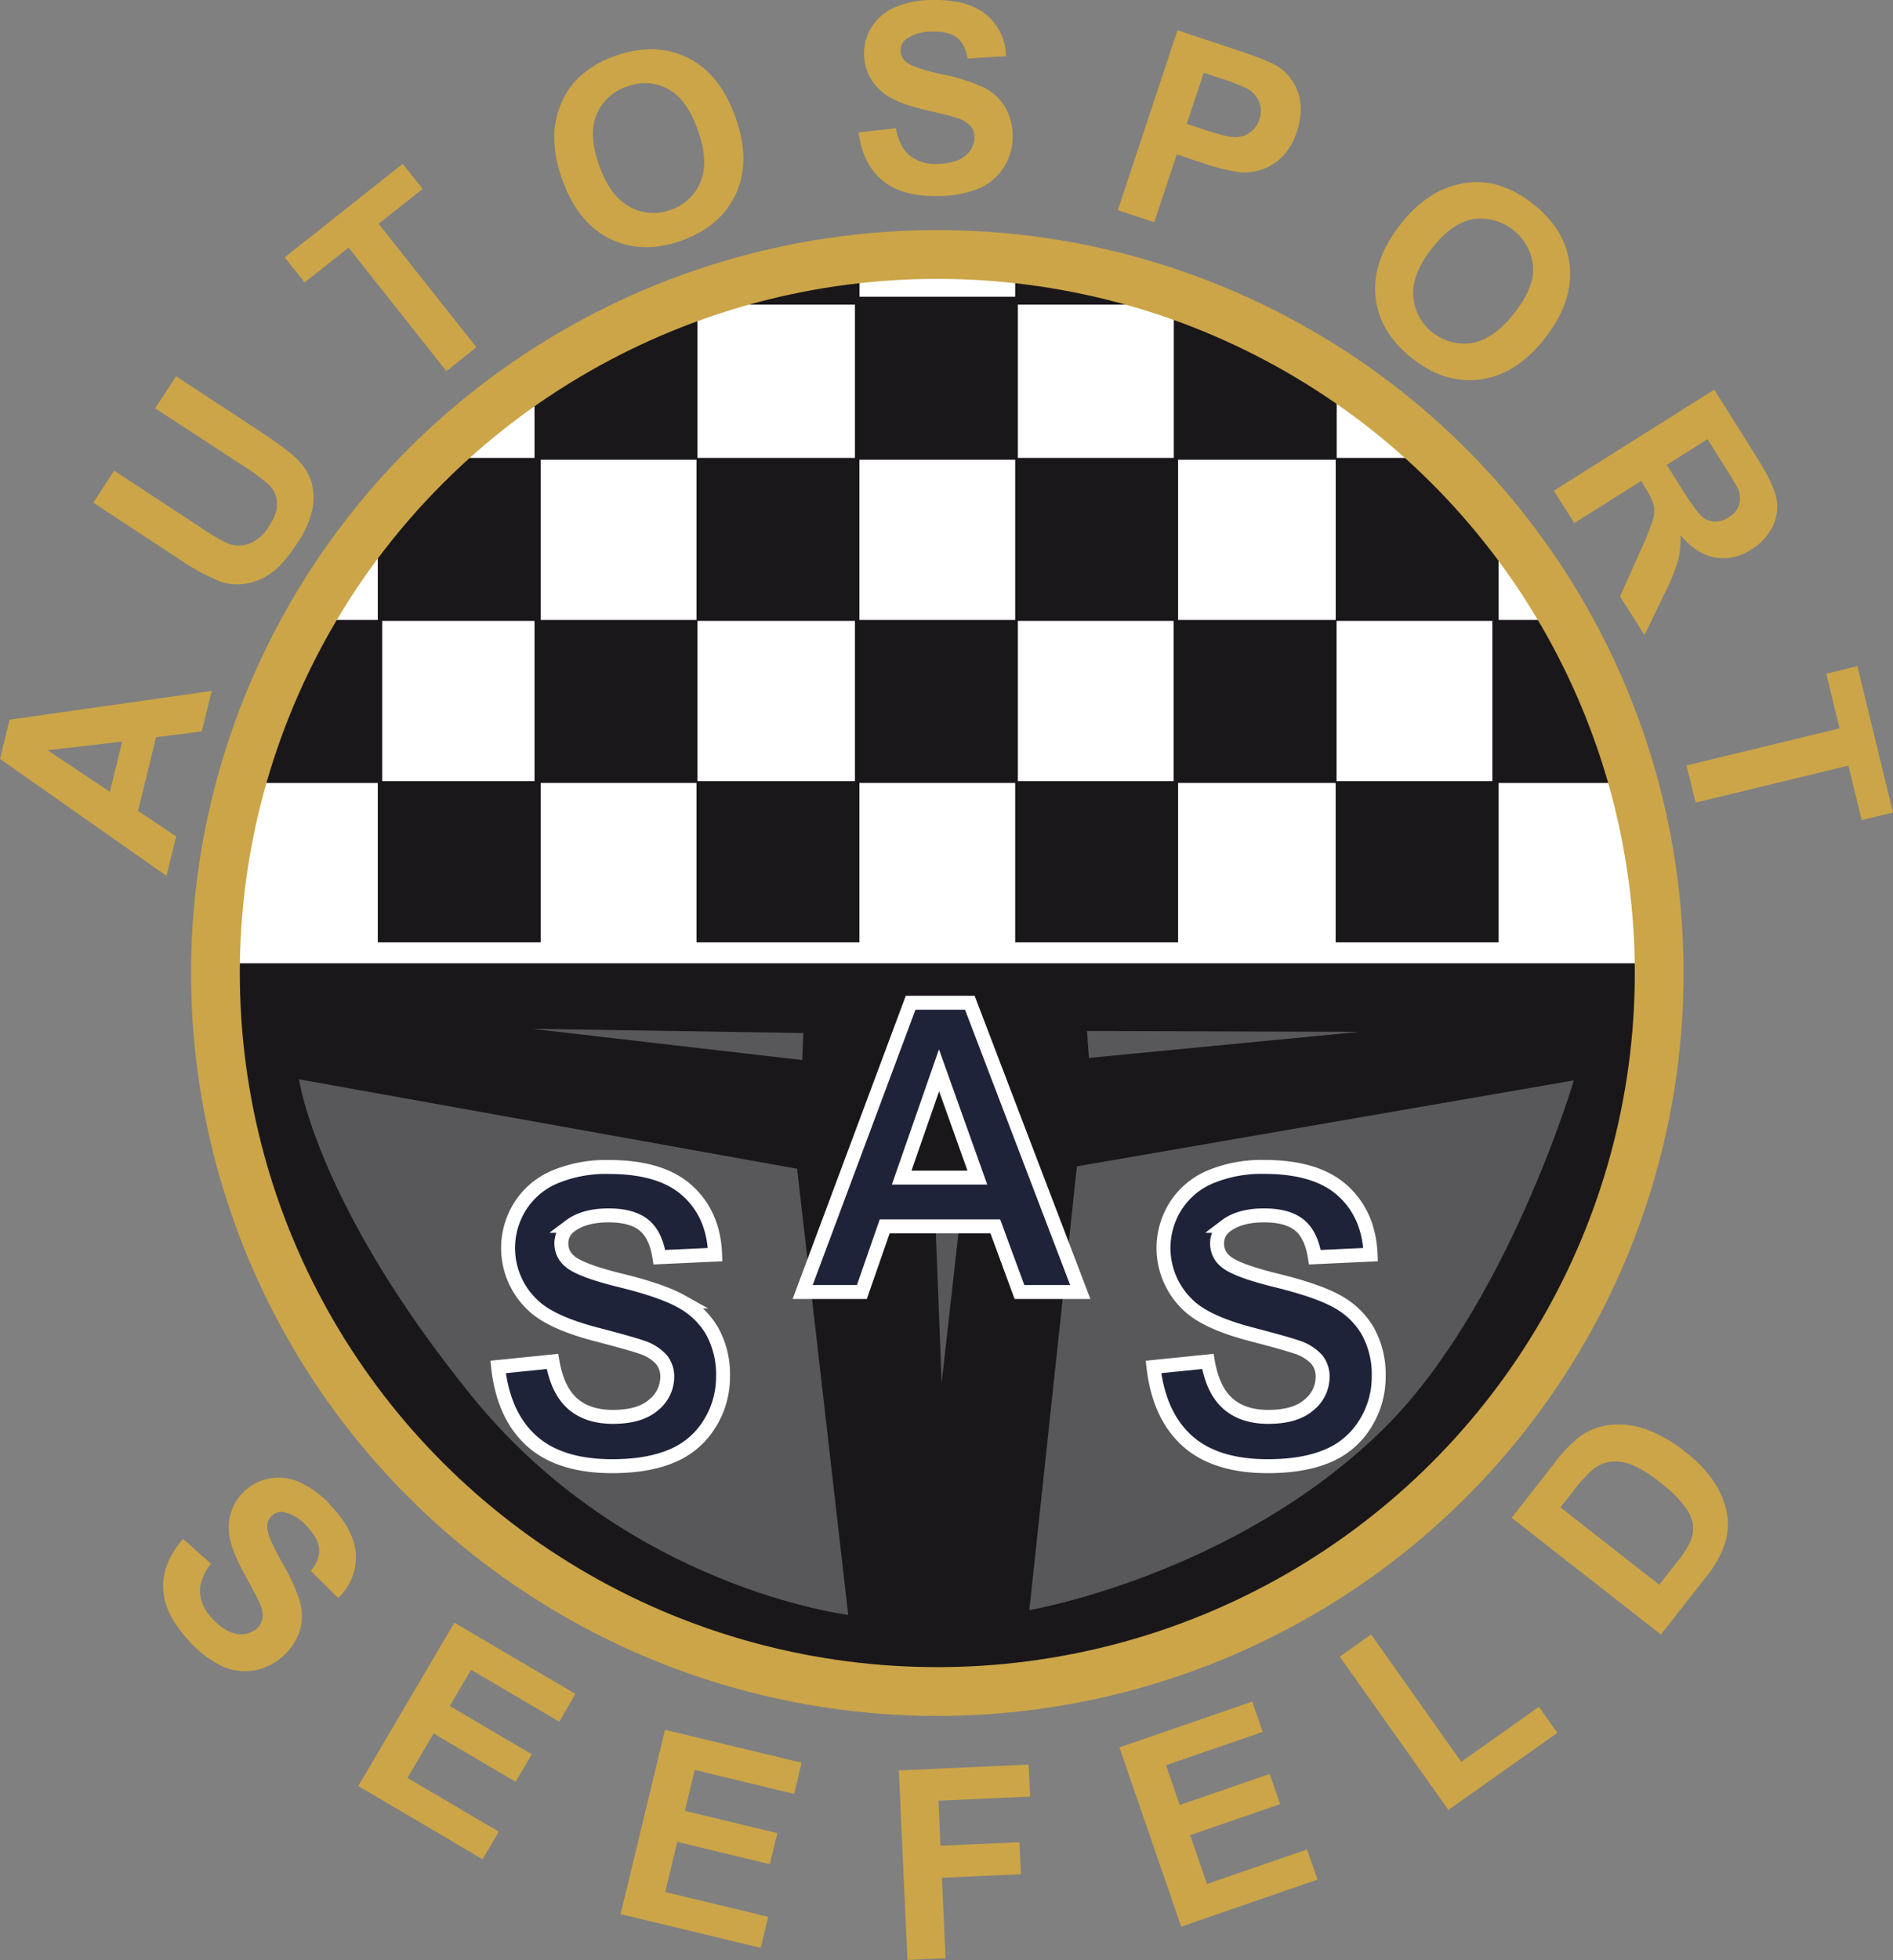
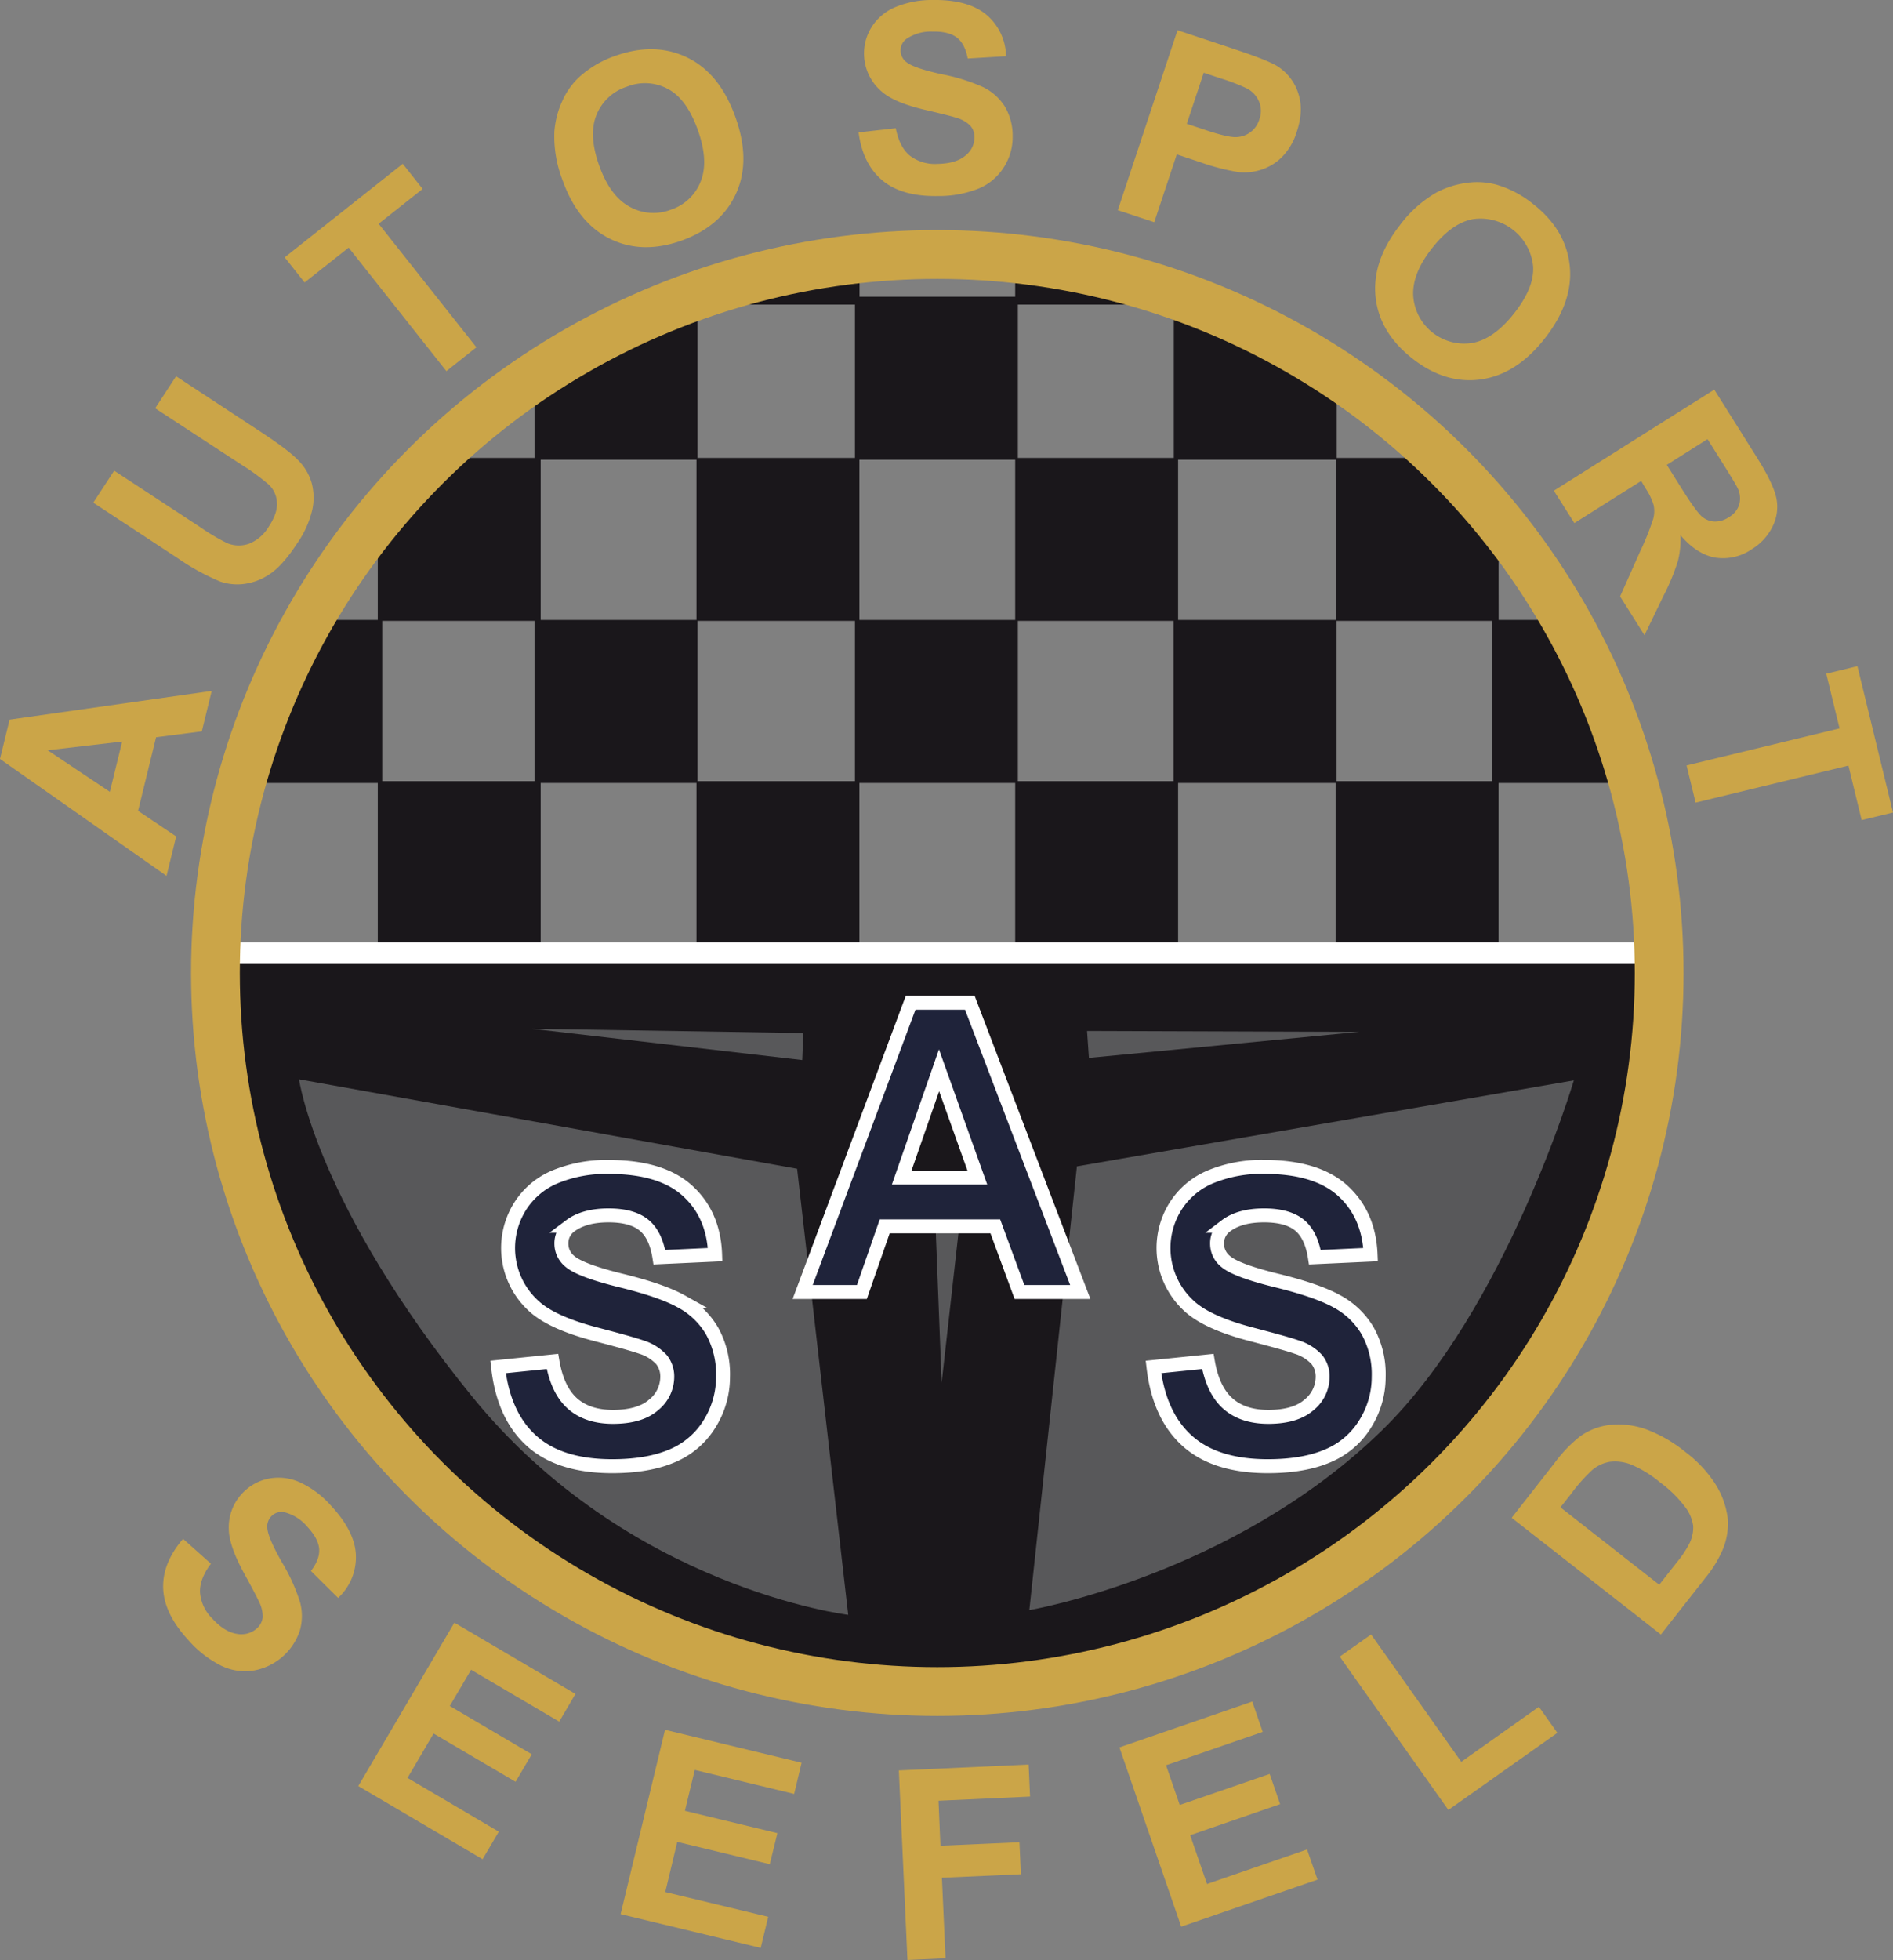
<svg xmlns="http://www.w3.org/2000/svg" viewBox="0 0 543.48 562.39">
  <rect x="0" y="0" width="543.48" height="562.39" fill="#808080" stroke="none" />
  <title>ass-logo-free</title>
  <g id="Ebene_2" data-name="Ebene 2">
    <g id="Ebene_1-2" data-name="Ebene 1">
      <path d="M60.78,198.25l-2.84,11.61-13.13,1.68-5.17,21.12L50.58,240l-2.77,11.32L0,217.77l2.76-11.28ZM35.07,212.78l-21.39,2.49L31.54,227.2Z" style="fill:#cba548" />
      <path d="M26.78,144.23l6-9.18,24.63,16.16a60.2,60.2,0,0,0,7.83,4.65,8.78,8.78,0,0,0,6.32.13,11.69,11.69,0,0,0,5.67-5c1.71-2.61,2.47-4.92,2.27-6.95a7.54,7.54,0,0,0-2.35-5,61.38,61.38,0,0,0-7.47-5.47L44.55,117.15l6-9.19,23.89,15.68Q82.66,129,85.55,132a15.33,15.33,0,0,1,3.91,6.49,16.58,16.58,0,0,1,.2,7.78,28,28,0,0,1-4.36,9.66q-4.27,6.51-8,8.89a16.85,16.85,0,0,1-7.4,2.76,15,15,0,0,1-6.73-.73A66.15,66.15,0,0,1,51,160.15Z" style="fill:#cba548" />
      <path d="M128.16,106.49,100.1,71.05l-12.65,10-5.72-7.21L115.63,47l5.71,7.21-12.63,10,28.06,35.44Z" style="fill:#cba548" />
      <path d="M161.52,51.74a34.64,34.64,0,0,1-2.36-14A25.72,25.72,0,0,1,161.42,29a21.18,21.18,0,0,1,5-7,29.91,29.91,0,0,1,10.32-6q11.32-4,20.63.54t13.78,17.1q4.44,12.41.2,21.82T195.79,69q-11.41,4.08-20.66-.48T161.52,51.74Zm10.53-4.17q3.12,8.72,8.74,11.76a13.94,13.94,0,0,0,11.81.84,13.8,13.8,0,0,0,8.56-8.09q2.37-5.86-.82-14.78t-8.56-11.76a13.87,13.87,0,0,0-11.8-.66A13.92,13.92,0,0,0,171.24,33Q168.89,38.74,172.05,47.57Z" style="fill:#cba548" />
      <path d="M246.5,38l10.67-1.21q1.05,5.37,4,7.84a11.87,11.87,0,0,0,8,2.4q5.31-.09,8-2.38a6.68,6.68,0,0,0,2.61-5.29,5,5,0,0,0-1.19-3.27,9.09,9.09,0,0,0-4-2.29c-1.29-.42-4.24-1.17-8.83-2.23q-8.86-2.06-12.48-5.18a14.28,14.28,0,0,1-3-18.68A14.82,14.82,0,0,1,257,2.07,27.12,27.12,0,0,1,267.71,0q10.23-.16,15.49,4.24a15.85,15.85,0,0,1,5.63,11.89l-11,.66q-.77-4.19-3.12-6t-7-1.72a12.52,12.52,0,0,0-7.46,2.09,4,4,0,0,0-1.69,3.4,4.17,4.17,0,0,0,1.69,3.28q2.1,1.71,10.15,3.47a53.6,53.6,0,0,1,11.92,3.72,15.38,15.38,0,0,1,6.1,5.43,16.27,16.27,0,0,1,2.31,8.63,16,16,0,0,1-2.46,8.8,15.57,15.57,0,0,1-7.24,6.19,30.82,30.82,0,0,1-11.81,2.17q-10.31.18-15.92-4.51T246.5,38Z" style="fill:#cba548" />
      <path d="M320.92,60.31,338.06,8.68l16.73,5.56q9.51,3.15,12.14,4.89a14.31,14.31,0,0,1,5.76,7.52q1.69,4.89-.35,11.05A17.7,17.7,0,0,1,368,45.12a14.86,14.86,0,0,1-6.07,3.63,15.83,15.83,0,0,1-6.22.66,63.8,63.8,0,0,1-11.06-2.85l-6.8-2.26-6.47,19.47Zm24.67-39.43-4.87,14.65,5.71,1.89c4.11,1.37,6.94,2,8.51,1.93a7.12,7.12,0,0,0,6.61-5.08,7,7,0,0,0-.11-5.19A7.62,7.62,0,0,0,358,25.39a54.79,54.79,0,0,0-7.38-2.84Z" style="fill:#cba548" />
      <path d="M401.82,64.74a34.7,34.7,0,0,1,10.54-9.48,25.71,25.71,0,0,1,8.58-2.77,21.35,21.35,0,0,1,8.56.46,30,30,0,0,1,10.57,5.52q9.48,7.38,10.59,17.71T443.59,97q-8.1,10.38-18.32,11.85t-19.67-5.9Q396,95.46,394.93,85.22T401.82,64.74ZM411,71.4q-5.69,7.29-5.25,13.68a14.69,14.69,0,0,0,17,13.32q6.22-1.16,12.05-8.61t5.34-13.53a15.19,15.19,0,0,0-17.25-13.38Q416.74,64,411,71.4Z" style="fill:#cba548" />
      <path d="M446.11,140.8l46.06-29,12.31,19.58q4.63,7.38,5.5,11.5a12.52,12.52,0,0,1-1.05,8.14,15.65,15.65,0,0,1-6,6.57A14.52,14.52,0,0,1,492.46,160q-5.28-.92-10-6.43a25.68,25.68,0,0,1-.73,7.41,62.52,62.52,0,0,1-4.15,10l-5.45,11.28-7-11.12,5.79-13a76.83,76.83,0,0,0,3.69-9.16,8.46,8.46,0,0,0,.16-4,18.07,18.07,0,0,0-2.43-5L471.19,138,452,150.1Zm32.43-7.41,4.32,6.88q4.22,6.69,5.82,8a6,6,0,0,0,3.59,1.38,7.06,7.06,0,0,0,4.05-1.23,6.47,6.47,0,0,0,3-3.6,6.72,6.72,0,0,0-.39-4.64q-.56-1.23-4.11-6.88L490.23,126Z" style="fill:#cba548" />
      <path d="M484.21,219.63,528.13,209l-3.81-15.68,8.94-2.18,10.22,42-9,2.18-3.8-15.65L486.81,230.3Z" style="fill:#cba548" />
-       <path d="M473.34,270.78C473.34,154.42,381.9,70,269.1,70S64.86,154.42,64.86,270.78C64.86,270.78,473.34,272.52,473.34,270.78Z" style="fill:#fff" />
      <rect x="199.96" y="131.39" width="46.77" height="46.77" style="fill:#1a171b" />
      <rect x="291.46" y="131.39" width="46.77" height="46.77" style="fill:#1a171b" />
      <rect x="199.96" y="224.14" width="46.77" height="46.77" style="fill:#1a171b" />
      <rect x="291.46" y="224.14" width="46.77" height="46.77" style="fill:#1a171b" />
      <rect x="383.46" y="224.14" width="46.77" height="46.77" style="fill:#1a171b" />
      <rect x="108.46" y="224.14" width="46.77" height="46.77" style="fill:#1a171b" />
      <rect x="153.46" y="177.89" width="46.77" height="46.77" style="fill:#1a171b" />
      <rect x="245.46" y="177.89" width="46.77" height="46.77" style="fill:#1a171b" />
      <rect x="336.96" y="177.89" width="46.77" height="46.77" style="fill:#1a171b" />
      <rect x="245.46" y="85.14" width="46.77" height="46.77" style="fill:#1a171b" />
      <path d="M291.46,72.64V87.41h46.77v-4.3A206.21,206.21,0,0,0,291.46,72.64Z" style="fill:#1a171b" />
      <path d="M343.76,85.14H337v46.77h46.77V105.67A206.05,206.05,0,0,0,343.76,85.14Z" style="fill:#1a171b" />
      <path d="M430.23,147.53a208.67,208.67,0,0,0-14.75-16.14h-32v46.77h46.77Z" style="fill:#1a171b" />
      <path d="M451,177.89H428.46v46.77h41.81A208.67,208.67,0,0,0,451,177.89Z" style="fill:#1a171b" />
      <path d="M200,83.64v3.77h46.77V72.82A205.61,205.61,0,0,0,200,83.64Z" style="fill:#1a171b" />
      <path d="M153.46,131.91h46.77V85.14h-4.3a207.34,207.34,0,0,0-42.47,22.18Z" style="fill:#1a171b" />
      <path d="M108.46,148.78v29.38h46.77V131.39h-31A209.48,209.48,0,0,0,108.46,148.78Z" style="fill:#1a171b" />
      <path d="M109.73,224.66V177.89h-21a208.7,208.7,0,0,0-19.28,46.77Z" style="fill:#1a171b" />
      <path d="M61.94,271.75c3.16,112,94.69,216.77,207.16,216.77,113.61,0,205.85-102.63,207.22-216.19Z" style="fill:#1a171b" />
      <polygon points="268.35 345.52 276.1 345.52 270.35 396.77 268.35 345.52" style="fill:#58585a" />
      <polygon points="312.63 303.55 312.09 295.82 390.22 296.08 312.63 303.55" style="fill:#58585a" />
      <polygon points="230.64 296.42 230.32 304.17 152.71 295.2 230.64 296.42" style="fill:#58585a" />
      <line x1="64.18" y1="273.4" x2="474.52" y2="273.4" style="fill:none;stroke:#fff;stroke-miterlimit:10;stroke-width:6px" />
      <ellipse cx="269.1" cy="279.19" rx="207.25" ry="206.17" style="fill:none;stroke:#cba548;stroke-miterlimit:10;stroke-width:14px" />
      <path d="M85.85,309.69l143,25.67,14.67,128s-63.34-7.67-108-62.67S85.85,309.69,85.85,309.69Z" style="fill:#58585a" />
      <path d="M451.85,310s-19.41,65.58-55,100.34C354.18,452,295.52,462,295.52,462l13.66-127.33Z" style="fill:#58585a" />
      <path d="M143,392.23l15.61-1.59q1.41,8.22,5.72,12.06t11.63,3.85q7.75,0,11.68-3.42a10.37,10.37,0,0,0,3.93-8,7.75,7.75,0,0,0-1.65-5,13.14,13.14,0,0,0-5.77-3.6q-2.82-1-12.85-3.62-12.9-3.34-18.11-8.21a22.47,22.47,0,0,1-3.87-28.56,21.78,21.78,0,0,1,9.92-8.41,38.32,38.32,0,0,1,15.64-2.88q15,0,22.52,6.85T205.31,360l-16,.74q-1-6.4-4.42-9.2t-10.17-2.8q-7,0-11,3a6.12,6.12,0,0,0-2.55,5.15,6.5,6.5,0,0,0,2.39,5q3,2.66,14.74,5.54t17.32,6a22.63,22.63,0,0,1,8.79,8.43,25.57,25.57,0,0,1,3.17,13.22,25.22,25.22,0,0,1-3.8,13.36,23,23,0,0,1-10.73,9.26q-6.94,3-17.29,3-15.08,0-23.15-7.27T143,392.23Z" style="fill:#1f233a;stroke:#fff;stroke-miterlimit:10;stroke-width:4px" />
      <path d="M331.16,392.23l15.61-1.59q1.41,8.22,5.72,12.06t11.63,3.85q7.75,0,11.68-3.42a10.37,10.37,0,0,0,3.93-8,7.75,7.75,0,0,0-1.65-5,13.14,13.14,0,0,0-5.77-3.6q-2.82-1-12.85-3.62-12.9-3.34-18.11-8.21a22.51,22.51,0,0,1-3.87-28.56,21.78,21.78,0,0,1,9.92-8.41A38.35,38.35,0,0,1,363,334.83q15,0,22.52,6.85T393.5,360l-16,.74q-1-6.4-4.42-9.2t-10.17-2.8q-7,0-10.95,3a6.14,6.14,0,0,0-2.54,5.15,6.49,6.49,0,0,0,2.38,5q3,2.66,14.75,5.54t17.32,6a22.68,22.68,0,0,1,8.78,8.43,25.57,25.57,0,0,1,3.17,13.22,25.22,25.22,0,0,1-3.8,13.36,23,23,0,0,1-10.73,9.26q-6.93,3-17.29,3-15.07,0-23.15-7.27T331.16,392.23Z" style="fill:#1f233a;stroke:#fff;stroke-miterlimit:10;stroke-width:4px" />
      <path d="M310.15,370.73H292.69l-6.94-18.85H254l-6.56,18.85h-17l31-83h17ZM280.6,337.9l-11-30.8-10.73,30.8Z" style="fill:#1f233a;stroke:#fff;stroke-miterlimit:10;stroke-width:4px" />
      <path d="M52.56,441.55l8,7.13q-3.28,4.36-3.14,8.24A11.83,11.83,0,0,0,61,464.48c2.4,2.6,4.76,4,7.08,4.34a6.68,6.68,0,0,0,5.68-1.59,5,5,0,0,0,1.64-3.06,9.09,9.09,0,0,0-1-4.5q-.83-1.87-4.24-8.07-4.39-8-4.47-12.75a14.15,14.15,0,0,1,4.63-11.11,14,14,0,0,1,7.31-3.56,14.8,14.8,0,0,1,8.65,1.24A27.11,27.11,0,0,1,95,432q7,7.51,7.18,14.37a15.87,15.87,0,0,1-5.11,12.13l-7.81-7.73c1.73-2.25,2.52-4.35,2.37-6.32s-1.28-4.08-3.38-6.35a12.62,12.62,0,0,0-6.54-4.17,4,4,0,0,0-3.66,1,4.17,4.17,0,0,0-1.31,3.44q.12,2.72,4.19,9.88a53.38,53.38,0,0,1,5.18,11.36,15.21,15.21,0,0,1,0,8.17,17.1,17.1,0,0,1-13.07,11.52A15.61,15.61,0,0,1,63.61,478a30.87,30.87,0,0,1-9.49-7.34q-7-7.57-7.27-14.87T52.56,441.55Z" style="fill:#cba548" />
      <path d="M102.86,512.48l27.59-46.88,34.76,20.45L160.55,494l-25.3-14.88-6.12,10.39,23.54,13.85-4.65,7.9-23.54-13.85L117,510.15l26.2,15.42-4.65,7.9Z" style="fill:#cba548" />
      <path d="M178.18,549.23l12.75-52.89,39.21,9.45L228,514.74l-28.53-6.88-2.83,11.73,26.55,6.4L221,534.9l-26.56-6.4L191,542.89,220.55,550l-2.15,8.91Z" style="fill:#cba548" />
      <path d="M260.53,562.39,258.06,508l37.26-1.69.41,9.19-26.28,1.2L270,529.6l22.68-1,.42,9.19-22.68,1,1.05,23.1Z" style="fill:#cba548" />
      <path d="M339.12,552.82l-17.73-51.43,38.13-13.15,3,8.7-27.75,9.57,3.93,11.4,25.82-8.9,3,8.66-25.82,8.91,4.83,14,28.73-9.91,3,8.66Z" style="fill:#cba548" />
      <path d="M415.83,519.34l-31.19-44,9-6.35,25.89,36.54,22.29-15.79,5.3,7.48Z" style="fill:#cba548" />
      <path d="M434,435.51l12.38-15.81a38.89,38.89,0,0,1,7.2-7.51,18.22,18.22,0,0,1,9-3.37,23.77,23.77,0,0,1,10.14,1.34,40.16,40.16,0,0,1,11.22,6.52,35.49,35.49,0,0,1,8.09,8.46,23.9,23.9,0,0,1,4,10.51,19.38,19.38,0,0,1-1.34,8.75,33.4,33.4,0,0,1-5.09,8.37L476.84,469Zm14-3,28.37,22.21,5.06-6.45a29.88,29.88,0,0,0,3.68-5.55,10.18,10.18,0,0,0,1-4.89,11.5,11.5,0,0,0-2.37-5.5,35.08,35.08,0,0,0-7.16-7,32.79,32.79,0,0,0-8.31-5.1,12.52,12.52,0,0,0-6.07-.79,10.45,10.45,0,0,0-5.15,2.43,49.08,49.08,0,0,0-6,6.78Z" style="fill:#cba548" />
    </g>
  </g>
</svg>